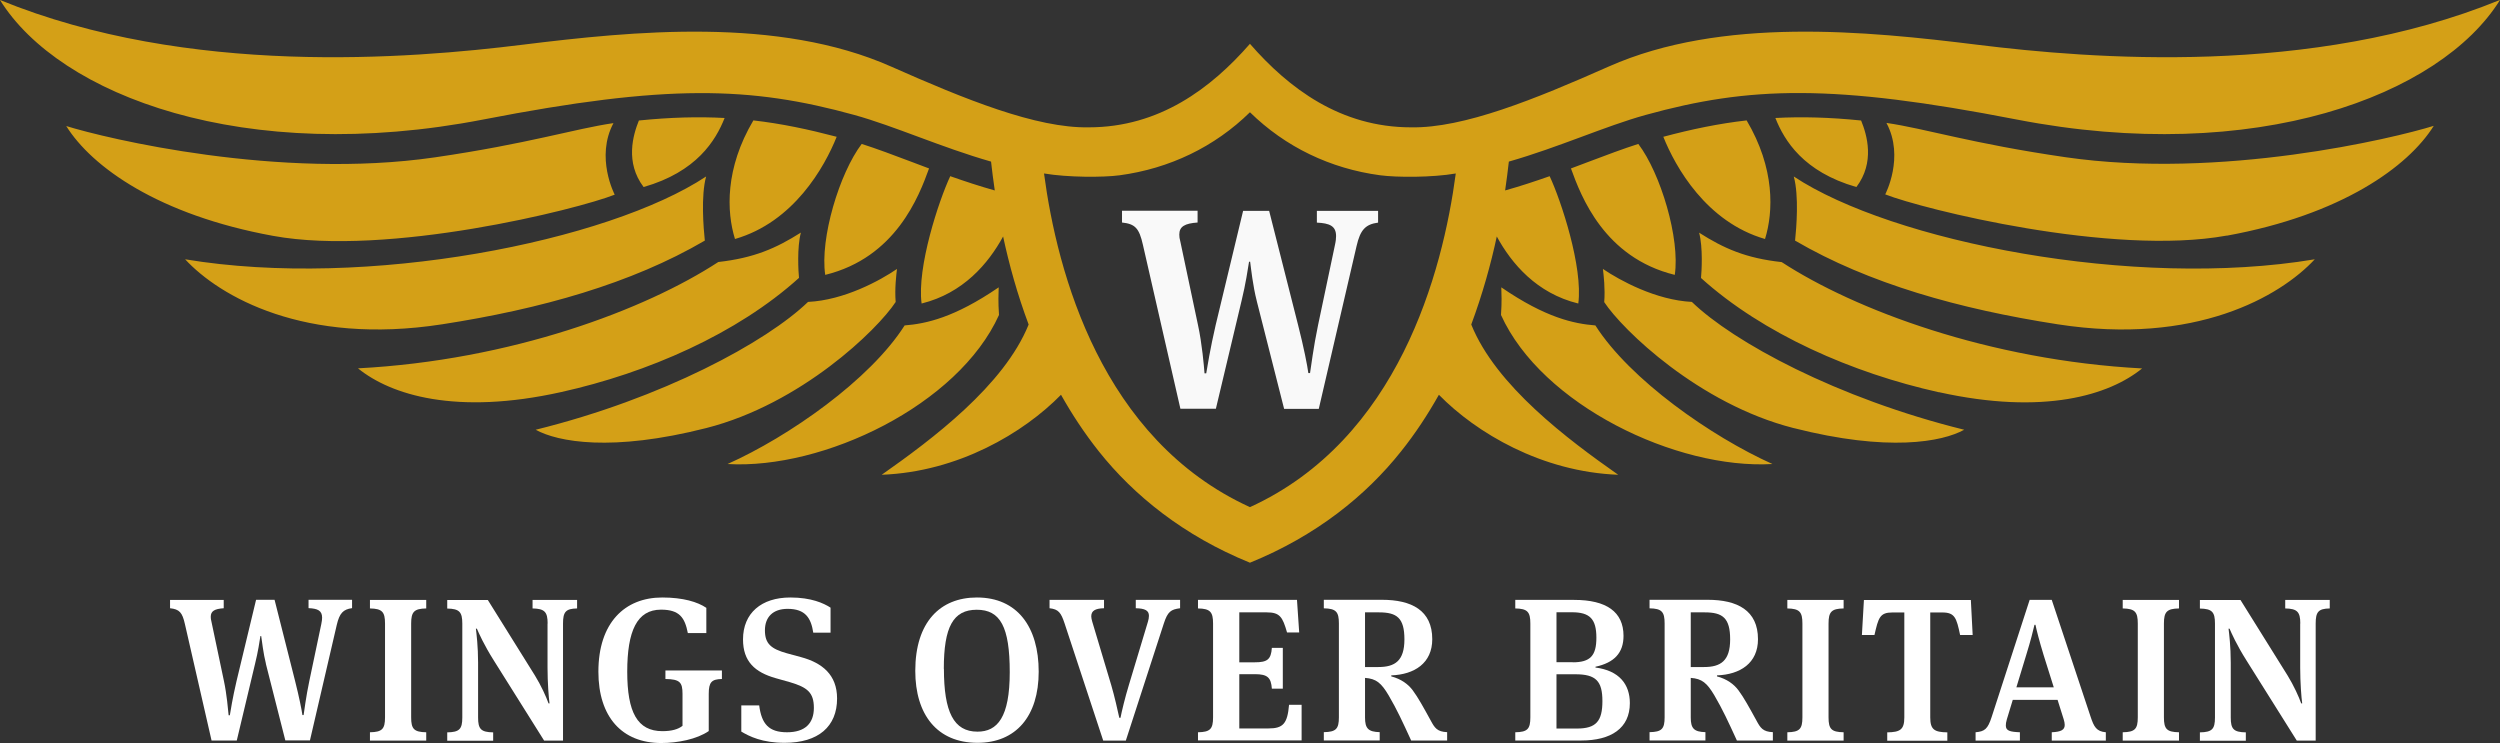
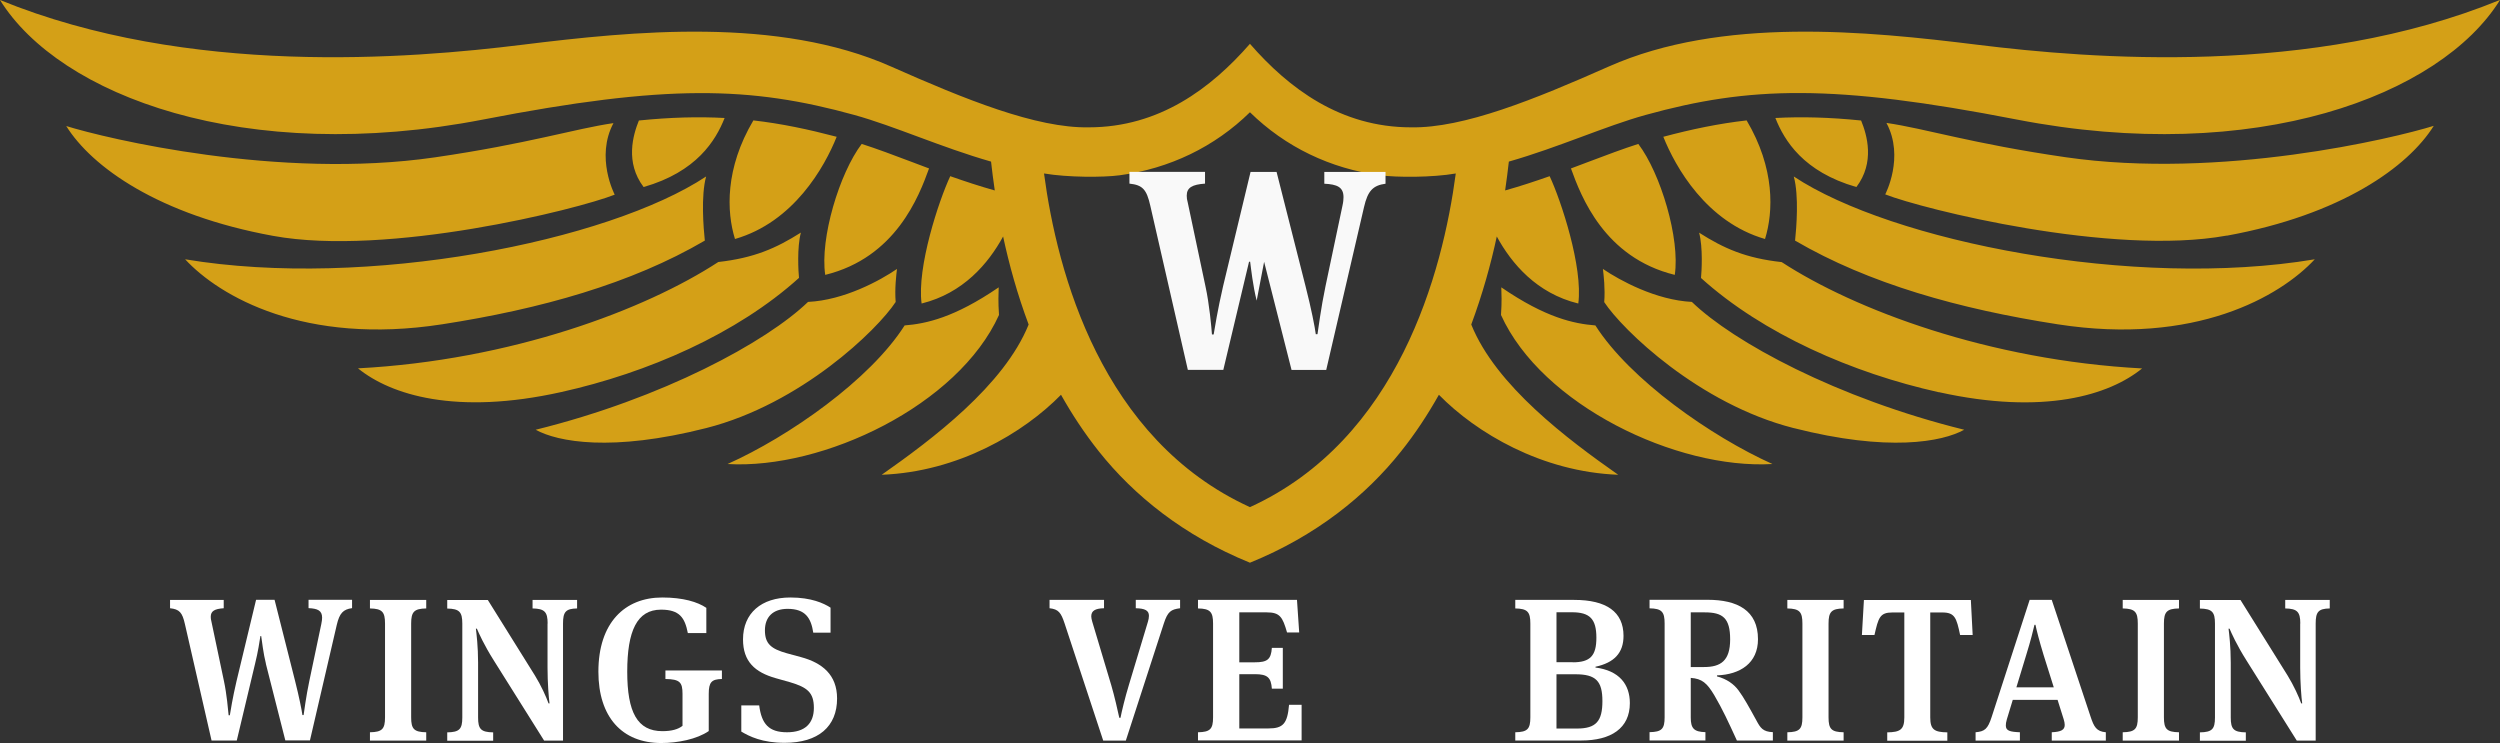
<svg xmlns="http://www.w3.org/2000/svg" id="Layer_1" data-name="Layer 1" viewBox="0 0 248.75 73.93">
  <rect x="0" y="0" width="248.75" height="73.93" fill="#333333" stroke="none" />
  <defs>
    <style>
      .cls-1 {
        fill: #d4a017;
      }

      .cls-2 {
        fill: #fff;
      }

      .cls-3 {
        fill: #f9f9f9;
      }
    </style>
  </defs>
  <path class="cls-1" d="M82.11,27.35c-.54-3.61,1.41-10.11,3.63-13.03,1.5.48,3.15,1.1,4.87,1.75.6.23,1.22.46,1.83.69-1,2.77-3.31,8.87-10.33,10.59ZM73.13,23.78c5.84-1.68,8.91-7.15,10.12-10.17-2.82-.74-5.49-1.31-8.29-1.63-2.83,4.78-2.67,9.08-1.83,11.8ZM63.57,11.99c-.58,1.43-1.39,4.17.47,6.62,5.27-1.51,7.17-4.62,8.06-6.87-2.6-.14-5.38-.07-8.53.25ZM99.4,31.34c-.09-1.35-.05-2.05-.03-2.75-4.43,3.03-7.24,3.62-9.36,3.79-3.43,5.41-11.53,11.07-17.62,13.79,9.54.56,22.96-5.86,27.01-14.83ZM89.12,30.06c-.11-1.32.06-2.71.13-3.3-1.69,1.16-5.27,3.11-8.85,3.28-4.14,3.99-14.44,9.59-27.1,12.72,2.2,1.21,7.56,2.23,16.98-.17,9.42-2.4,17.02-9.77,18.83-12.53ZM43.98,32.27c9.82-1.52,18.83-4.05,26.15-8.33-.13-1.23-.4-4.46.13-6.38-9.74,6.45-33.79,11.25-51.84,8.24,3.43,3.7,11.88,8.59,25.56,6.47ZM61.16,19.36s-1.94-3.7-.12-7.11c-3.87.56-8.45,2.05-17.79,3.41-15.49,2.25-32.68-1.88-36.66-3.12,2.55,4.08,9.19,8.85,20.59,10.93,11.4,2.08,30.27-2.63,33.98-4.1ZM79.5,27.65c-.06-.59-.21-3.04.19-4.51-2.48,1.57-4.67,2.53-8.22,2.93-7.27,4.75-20.61,9.78-35.85,10.58,3.26,2.65,9.76,4.69,20.22,2.36,8.6-1.91,17.5-5.79,23.67-11.37ZM166.64,27.35c.54-3.61-1.41-10.11-3.63-13.03-1.5.48-3.15,1.1-4.87,1.75-.6.23-1.21.46-1.83.69,1,2.77,3.31,8.87,10.33,10.59ZM173.79,11.98c-2.8.32-5.48.88-8.29,1.63,1.21,3.02,4.28,8.48,10.12,10.17.84-2.72,1-7.02-1.83-11.8ZM176.65,11.74c.89,2.25,2.79,5.36,8.06,6.87,1.86-2.45,1.06-5.18.47-6.62-3.15-.32-5.93-.39-8.53-.25ZM176.36,46.17c-6.08-2.73-14.18-8.39-17.62-13.79-2.12-.17-4.93-.75-9.36-3.79.02.7.06,1.4-.03,2.75,4.05,8.96,17.47,15.39,27.01,14.83ZM178.46,42.59c9.42,2.4,14.79,1.38,16.98.17-12.66-3.13-22.96-8.72-27.1-12.72-3.58-.18-7.15-2.13-8.85-3.28.07.59.24,1.98.13,3.3,1.81,2.75,9.41,10.13,18.83,12.53ZM230.32,25.8c-18.04,3.02-42.1-1.79-51.84-8.24.53,1.92.26,5.15.13,6.38,7.33,4.28,16.33,6.81,26.15,8.33,13.67,2.12,22.12-2.77,25.56-6.47ZM221.57,23.45c11.4-2.08,18.04-6.85,20.59-10.93-3.98,1.24-21.18,5.37-36.66,3.12-9.35-1.36-13.93-2.85-17.8-3.41,1.83,3.41-.12,7.11-.12,7.11,3.71,1.46,22.57,6.18,33.98,4.1ZM192.92,39.02c10.46,2.32,16.96.29,20.22-2.36-15.25-.81-28.59-5.84-35.86-10.58-3.56-.39-5.74-1.35-8.22-2.93.4,1.46.25,3.92.19,4.51,6.17,5.57,15.07,9.46,23.67,11.37ZM248.75,0c-5.91,9.52-24.36,16.5-48.1,11.89-18.25-3.55-26.56-3.32-36.92-.45-4.01,1.11-8.58,3.2-13.6,4.64-.1.89-.22,1.85-.37,2.87,1.5-.42,2.98-.91,4.43-1.42,1.14,2.43,3.33,9.07,2.85,12.67-4.14-1.01-6.64-3.97-8.11-6.67-.59,2.76-1.42,5.74-2.54,8.76,2.45,6.09,9.63,11.45,14.62,14.95-7.62-.29-14.14-4.18-17.84-7.96-1.09,1.94-2.33,3.84-3.77,5.64-3.48,4.38-8.41,8.38-15.03,11.07-6.62-2.69-11.55-6.7-15.03-11.07-1.43-1.8-2.68-3.7-3.77-5.64-3.7,3.78-10.21,7.67-17.84,7.96,4.98-3.5,12.17-8.87,14.62-14.95-1.13-3.02-1.95-6-2.54-8.76-1.47,2.7-3.98,5.65-8.11,6.67-.48-3.6,1.71-10.24,2.85-12.67,1.45.51,2.93,1,4.43,1.42-.15-1.01-.27-1.98-.37-2.87-5.02-1.44-9.59-3.53-13.6-4.64-10.36-2.86-18.67-3.09-36.92.45C24.36,16.5,5.91,9.52,0,0c18.73,7.66,40.77,5.84,52,4.45,11-1.36,25.42-2.81,36.66,2.17,7.35,3.26,14.46,6.15,19.67,6.05,7.02,0,12.17-3.88,16.04-8.31,3.86,4.43,9.01,8.31,16.03,8.31,5.21.1,12.32-2.79,19.67-6.05,11.24-4.98,25.67-3.53,36.66-2.17,11.24,1.39,33.27,3.21,52-4.45ZM144.86,17.26c-2.36.41-5.88.4-7.53.18-4.96-.66-9.44-2.82-12.96-6.27-3.52,3.45-8,5.6-12.96,6.27-1.64.22-5.17.22-7.53-.18,1.31,9.87,5.72,26.46,20.49,33.2,14.76-6.74,19.17-23.34,20.48-33.2Z" />
-   <path class="cls-3" d="M125.04,29.91c-.37-1.42-.57-3.25-.65-3.87h-.11c-.09.57-.34,2.25-.74,3.87l-2.56,10.76h-3.53l-3.73-16.31c-.37-1.65-.77-2.08-2.08-2.22v-1.17h7.52v1.17c-1.28.09-1.82.4-1.82,1.2,0,.26.03.4.09.63l1.77,8.37c.4,1.82.6,4.13.65,4.81h.17c.09-.54.4-2.48.94-4.81l2.73-11.36h2.59l2.88,11.36c.57,2.22.94,4.13,1.02,4.78h.17c.09-.54.34-2.59.8-4.78l1.68-7.97c.09-.4.11-.68.11-.88,0-1-.63-1.28-1.91-1.34v-1.17h6.09v1.17c-1.25.17-1.77.71-2.14,2.33l-3.76,16.2h-3.45l-2.73-10.76Z" />
+   <path class="cls-3" d="M125.04,29.91c-.37-1.42-.57-3.25-.65-3.87h-.11l-2.56,10.76h-3.53l-3.73-16.31c-.37-1.65-.77-2.08-2.08-2.22v-1.17h7.52v1.17c-1.28.09-1.82.4-1.82,1.2,0,.26.03.4.09.63l1.77,8.37c.4,1.82.6,4.13.65,4.81h.17c.09-.54.4-2.48.94-4.81l2.73-11.36h2.59l2.88,11.36c.57,2.22.94,4.13,1.02,4.78h.17c.09-.54.34-2.59.8-4.78l1.68-7.97c.09-.4.11-.68.11-.88,0-1-.63-1.28-1.91-1.34v-1.17h6.09v1.17c-1.25.17-1.77.71-2.14,2.33l-3.76,16.2h-3.45l-2.73-10.76Z" />
  <g>
    <path class="cls-2" d="M26.46,66.04c-.26-1.01-.4-2.3-.47-2.75h-.08c-.06.4-.24,1.6-.53,2.75l-1.82,7.64h-2.51l-2.65-11.58c-.26-1.17-.55-1.48-1.48-1.58v-.83h5.34v.83c-.91.06-1.29.28-1.29.85,0,.18.02.28.06.44l1.25,5.94c.28,1.29.42,2.93.47,3.42h.12c.06-.38.28-1.76.67-3.42l1.94-8.07h1.84l2.04,8.07c.4,1.58.67,2.93.73,3.4h.12c.06-.38.24-1.84.57-3.4l1.19-5.66c.06-.28.08-.49.08-.63,0-.71-.44-.91-1.35-.95v-.83h4.33v.83c-.89.12-1.25.51-1.52,1.66l-2.67,11.5h-2.45l-1.94-7.64Z" />
    <path class="cls-2" d="M38.31,62.04c0-1.15-.28-1.48-1.5-1.5v-.85h5.6v.85c-1.21.02-1.5.34-1.5,1.5v9.34c0,1.15.28,1.46,1.5,1.48v.83h-5.6v-.83c1.21-.02,1.5-.32,1.5-1.48v-9.34Z" />
    <path class="cls-2" d="M54.49,62.04c0-1.15-.3-1.48-1.5-1.5v-.85h4.43v.85c-1.13.02-1.4.34-1.4,1.5v11.65h-1.88l-4.99-7.95c-1.01-1.6-1.5-2.73-1.7-3.19h-.1c.06.48.22,1.78.22,3.38v5.46c0,1.15.28,1.46,1.5,1.48v.83h-4.57v-.83c1.21-.02,1.5-.32,1.5-1.48v-9.34c0-1.15-.28-1.48-1.5-1.5v-.85h4.04l4.69,7.52c.61.99,1.13,2.14,1.35,2.77h.1c-.08-.53-.2-2.08-.2-3.56v-4.39Z" />
    <path class="cls-2" d="M67.91,69.04c0-1.15-.26-1.46-1.7-1.48v-.85h5.62v.85c-1.03.02-1.31.32-1.31,1.48v3.7c-1.17.81-3.09,1.19-4.73,1.19-3.88,0-6.25-2.57-6.25-7.1,0-4.85,2.61-7.38,6.35-7.38,2.08,0,3.52.44,4.39,1.03v2.51h-1.84c-.3-1.54-.83-2.33-2.67-2.33-2.39,0-3.36,2.12-3.36,6.17s1.01,5.92,3.5,5.92c.91,0,1.56-.18,2-.53v-3.19Z" />
    <path class="cls-2" d="M73.76,72.8v-2.61h1.78c.24,1.84.95,2.67,2.77,2.67s2.67-.91,2.67-2.43-.65-2.04-2.37-2.55l-1.42-.4c-2.08-.59-3.26-1.66-3.26-3.86,0-2.61,1.82-4.17,4.71-4.17,2.08,0,3.32.57,4,1.01v2.49h-1.72c-.22-1.44-.77-2.37-2.55-2.37-1.46,0-2.26.81-2.26,2.14s.61,1.84,2.18,2.28l1.4.38c2.12.57,3.6,1.76,3.6,4.12,0,2.79-1.86,4.41-5.22,4.41-2.22,0-3.5-.63-4.33-1.13Z" />
-     <path class="cls-2" d="M91.07,66.75c0-4.87,2.49-7.3,6.13-7.3,4.04,0,6.15,2.95,6.15,7.38s-2.26,7.08-6.09,7.08c-4.02,0-6.19-2.81-6.19-7.16ZM93.92,66.55c0,4.29.97,6.25,3.34,6.25,1.98,0,3.21-1.42,3.21-5.92s-.93-6.21-3.28-6.21-3.28,1.7-3.28,5.88Z" />
    <path class="cls-2" d="M109.77,73.69l-3.84-11.65c-.36-1.09-.61-1.42-1.5-1.52v-.83h5.42v.83c-.89.02-1.27.26-1.27.81,0,.14.04.32.1.53l1.9,6.35c.3,1.01.63,2.47.79,3.21h.12c.12-.63.46-2.04.83-3.25l1.9-6.31c.06-.22.1-.38.1-.59,0-.53-.4-.73-1.31-.75v-.83h4.41v.83c-.91.12-1.23.32-1.62,1.52l-3.78,11.65h-2.24Z" />
    <path class="cls-2" d="M119.2,72.86c1.21-.02,1.5-.32,1.5-1.48v-9.34c0-1.15-.28-1.48-1.5-1.5v-.85h9.85l.22,3.24h-1.21c-.44-1.54-.71-2-2.02-2h-2.73v4.97h1.54c1.25,0,1.62-.28,1.7-1.44h1.09v4.06h-1.09c-.08-1.09-.42-1.44-1.68-1.44h-1.56v5.4h2.91c1.44,0,1.88-.47,2.04-2.35h1.25v3.54h-10.31v-.83Z" />
-     <path class="cls-2" d="M138.43,67.3c.99.26,1.7.79,2.14,1.39.53.71,1.07,1.7,1.78,2.99.4.75.65,1.13,1.64,1.17v.83h-3.58c-.89-1.94-1.4-3.05-2.24-4.49-.73-1.23-1.23-1.66-2.35-1.74v3.94c0,1.09.32,1.43,1.46,1.46v.83h-5.56v-.83c1.21-.02,1.5-.32,1.5-1.48v-9.34c0-1.15-.28-1.48-1.5-1.5v-.85h5.78c2.95,0,5.01,1.05,5.01,3.92,0,2.39-1.78,3.52-4.08,3.6v.08ZM137.22,60.93h-1.4v5.44h1.33c1.64,0,2.59-.61,2.59-2.75s-.75-2.69-2.53-2.69Z" />
    <path class="cls-2" d="M150.77,72.86c1.21-.02,1.5-.32,1.5-1.48v-9.34c0-1.15-.28-1.48-1.5-1.5v-.85h5.86c3.21,0,4.91,1.19,4.91,3.58,0,1.7-.93,2.67-2.79,3.07v.08c2.35.3,3.42,1.66,3.42,3.54,0,2.51-1.88,3.72-4.83,3.72h-6.57v-.83ZM156.49,65.9c1.76,0,2.35-.67,2.35-2.45,0-1.88-.67-2.53-2.43-2.53h-1.54v4.97h1.62ZM156.91,72.49c1.9,0,2.53-.73,2.53-2.73s-.65-2.67-2.69-2.67h-1.88v5.4h2.04Z" />
    <path class="cls-2" d="M170.84,67.3c.99.26,1.7.79,2.14,1.39.53.71,1.07,1.7,1.78,2.99.4.75.65,1.13,1.64,1.17v.83h-3.58c-.89-1.94-1.4-3.05-2.24-4.49-.73-1.23-1.23-1.66-2.35-1.74v3.94c0,1.09.32,1.43,1.46,1.46v.83h-5.56v-.83c1.21-.02,1.5-.32,1.5-1.48v-9.34c0-1.15-.28-1.48-1.5-1.5v-.85h5.78c2.95,0,5.01,1.05,5.01,3.92,0,2.39-1.78,3.52-4.08,3.6v.08ZM169.63,60.93h-1.4v5.44h1.33c1.64,0,2.59-.61,2.59-2.75s-.75-2.69-2.53-2.69Z" />
    <path class="cls-2" d="M179.34,62.04c0-1.15-.28-1.48-1.5-1.5v-.85h5.6v.85c-1.21.02-1.5.34-1.5,1.5v9.34c0,1.15.28,1.46,1.5,1.48v.83h-5.6v-.83c1.21-.02,1.5-.32,1.5-1.48v-9.34Z" />
    <path class="cls-2" d="M196.1,59.7l.18,3.48h-1.25c-.36-1.72-.53-2.24-1.78-2.24h-1.19v10.45c0,1.21.42,1.46,1.7,1.48v.83h-5.98v-.83c1.27-.02,1.7-.26,1.7-1.48v-10.45h-1.19c-1.25,0-1.39.53-1.78,2.24h-1.25l.2-3.48h10.65Z" />
    <path class="cls-2" d="M204.74,69.64h-4.47l-.59,1.94c-.08.26-.1.46-.1.61,0,.53.42.63,1.4.67v.83h-4.41v-.83c.91-.08,1.21-.32,1.6-1.52l3.78-11.65h2.2l3.86,11.61c.34,1.03.59,1.48,1.52,1.56v.83h-5.38v-.83c.93-.04,1.29-.24,1.29-.73,0-.16-.04-.36-.1-.55l-.61-1.94ZM200.63,68.39h3.72l-1.01-3.21c-.44-1.44-.71-2.51-.81-3.01h-.1c-.14.59-.36,1.52-.83,3.03l-.97,3.19Z" />
    <path class="cls-2" d="M212.71,62.04c0-1.15-.28-1.48-1.5-1.5v-.85h5.6v.85c-1.21.02-1.5.34-1.5,1.5v9.34c0,1.15.28,1.46,1.5,1.48v.83h-5.6v-.83c1.21-.02,1.5-.32,1.5-1.48v-9.34Z" />
    <path class="cls-2" d="M228.88,62.04c0-1.15-.3-1.48-1.5-1.5v-.85h4.43v.85c-1.13.02-1.4.34-1.4,1.5v11.65h-1.88l-4.99-7.95c-1.01-1.6-1.5-2.73-1.7-3.19h-.1c.06.48.22,1.78.22,3.38v5.46c0,1.15.28,1.46,1.5,1.48v.83h-4.57v-.83c1.21-.02,1.5-.32,1.5-1.48v-9.34c0-1.15-.28-1.48-1.5-1.5v-.85h4.04l4.69,7.52c.61.99,1.13,2.14,1.35,2.77h.1c-.08-.53-.2-2.08-.2-3.56v-4.39Z" />
  </g>
</svg>